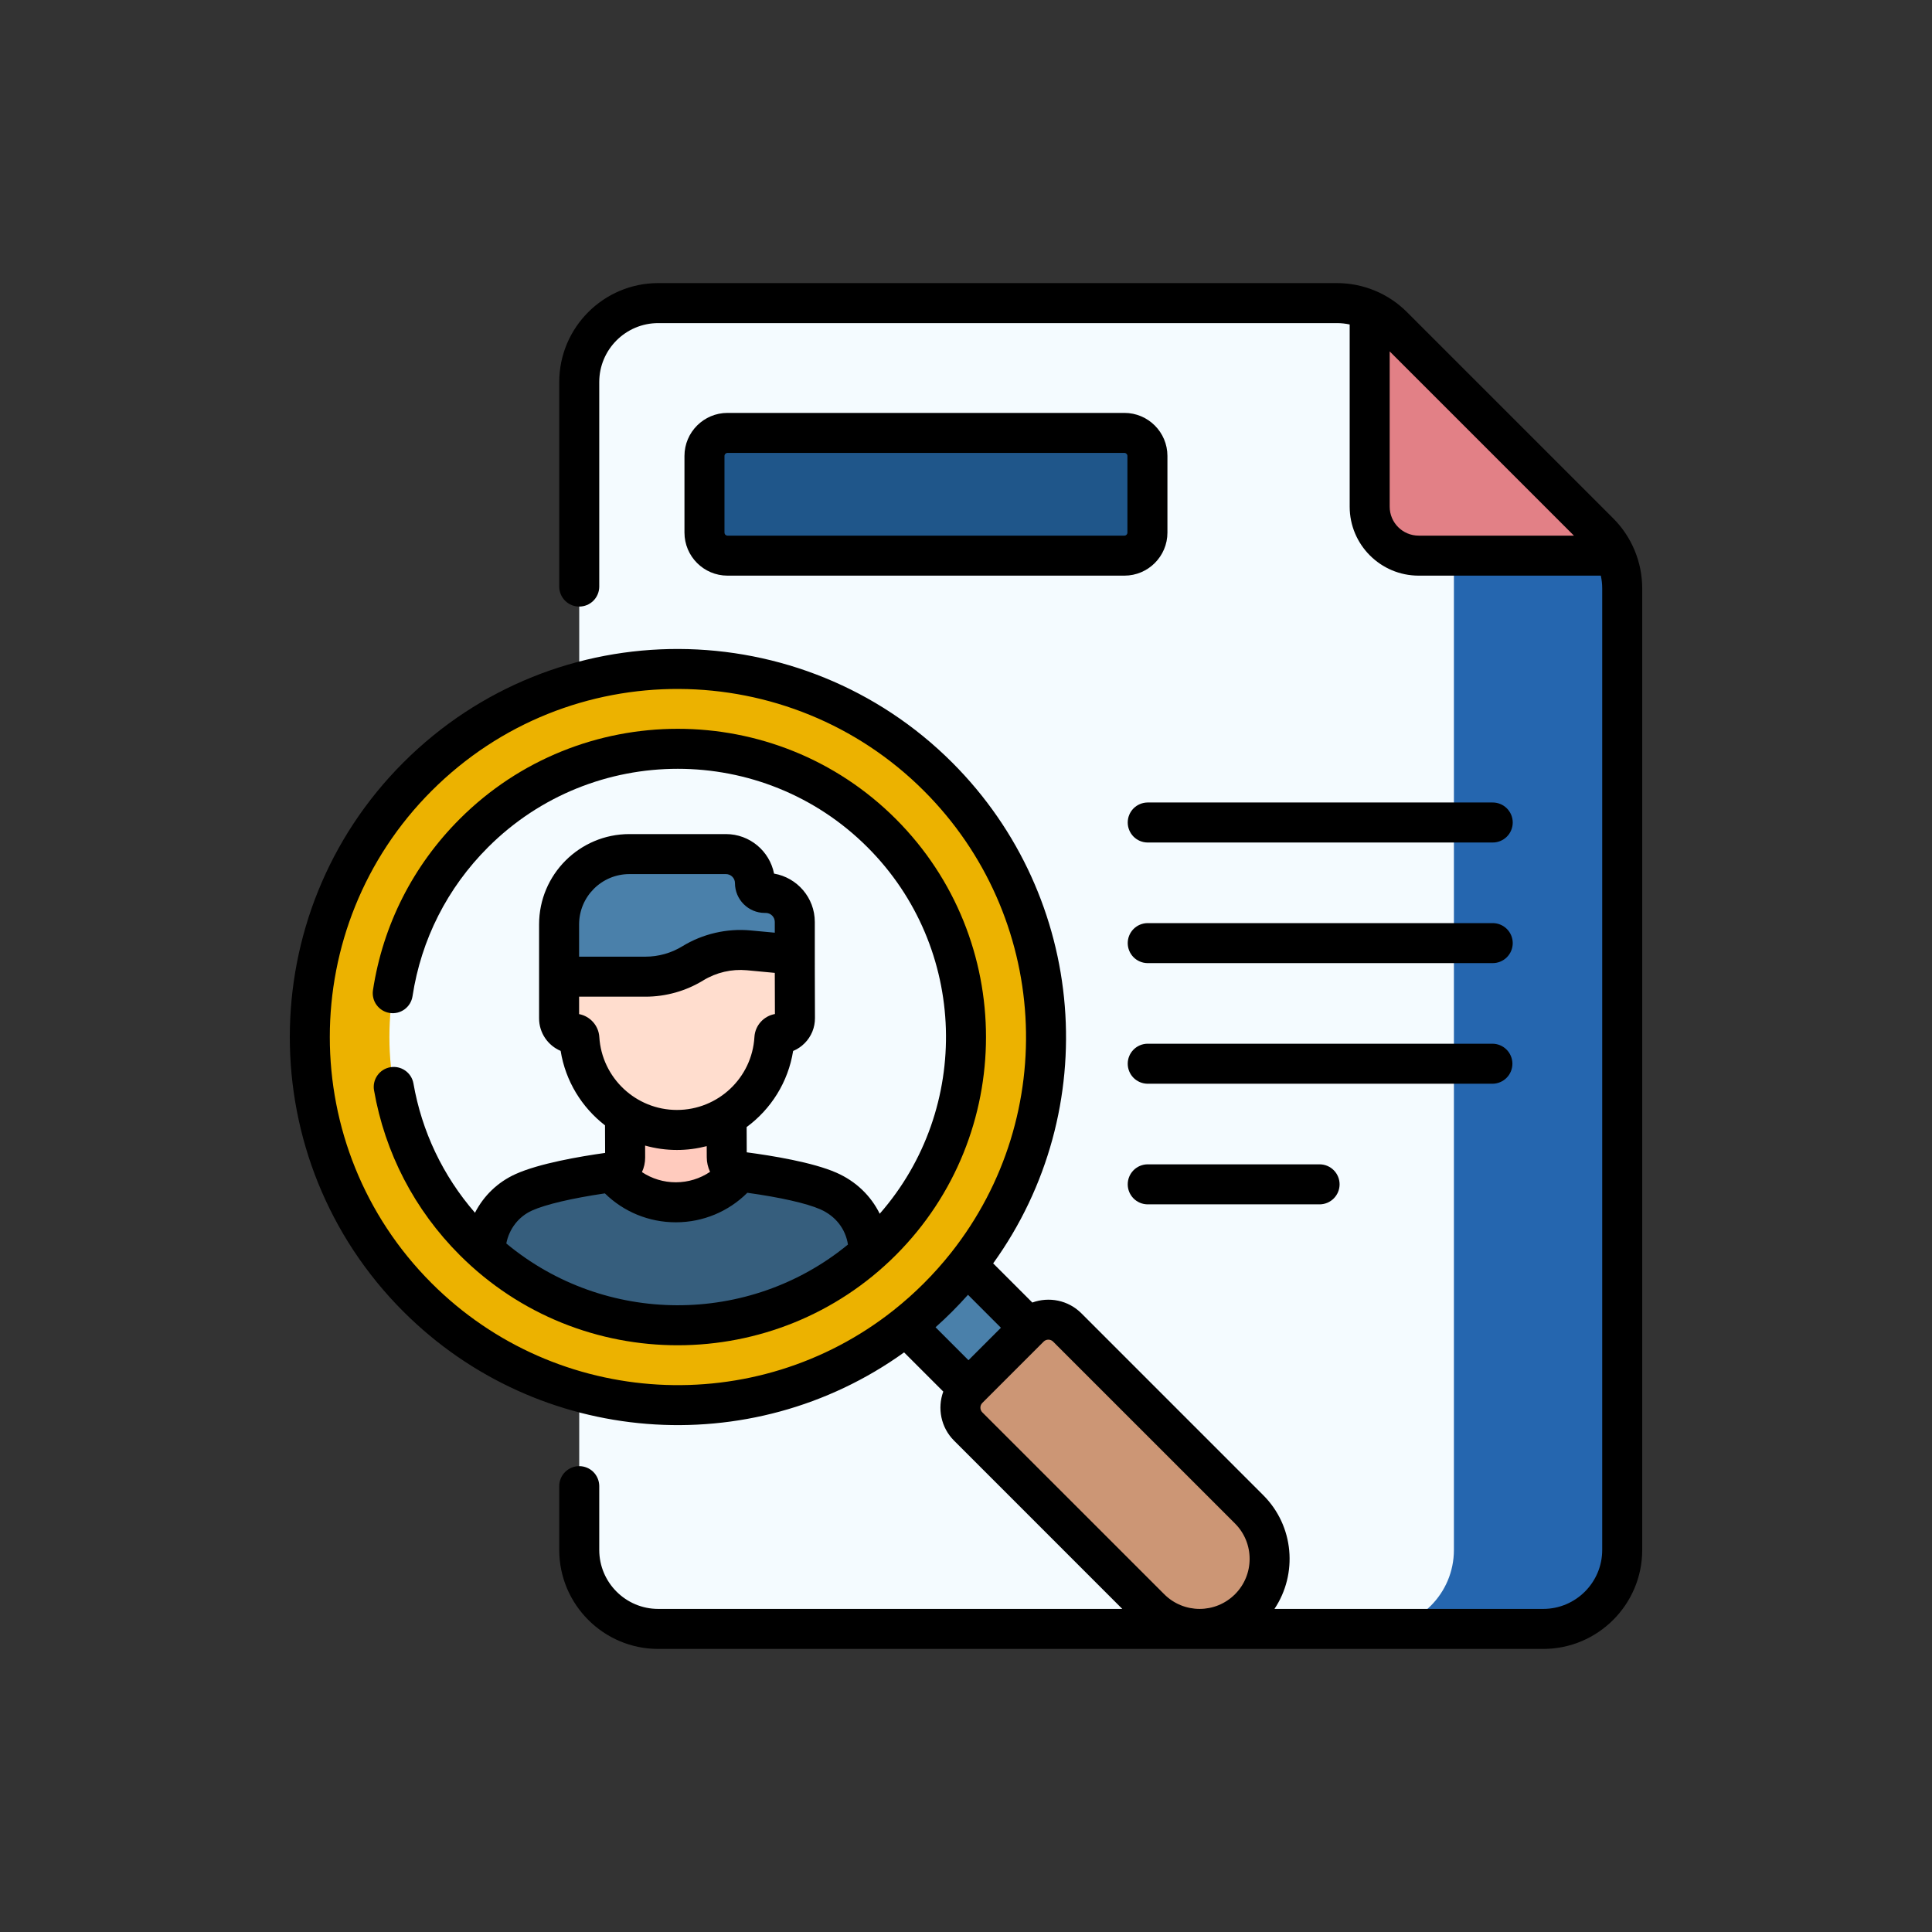
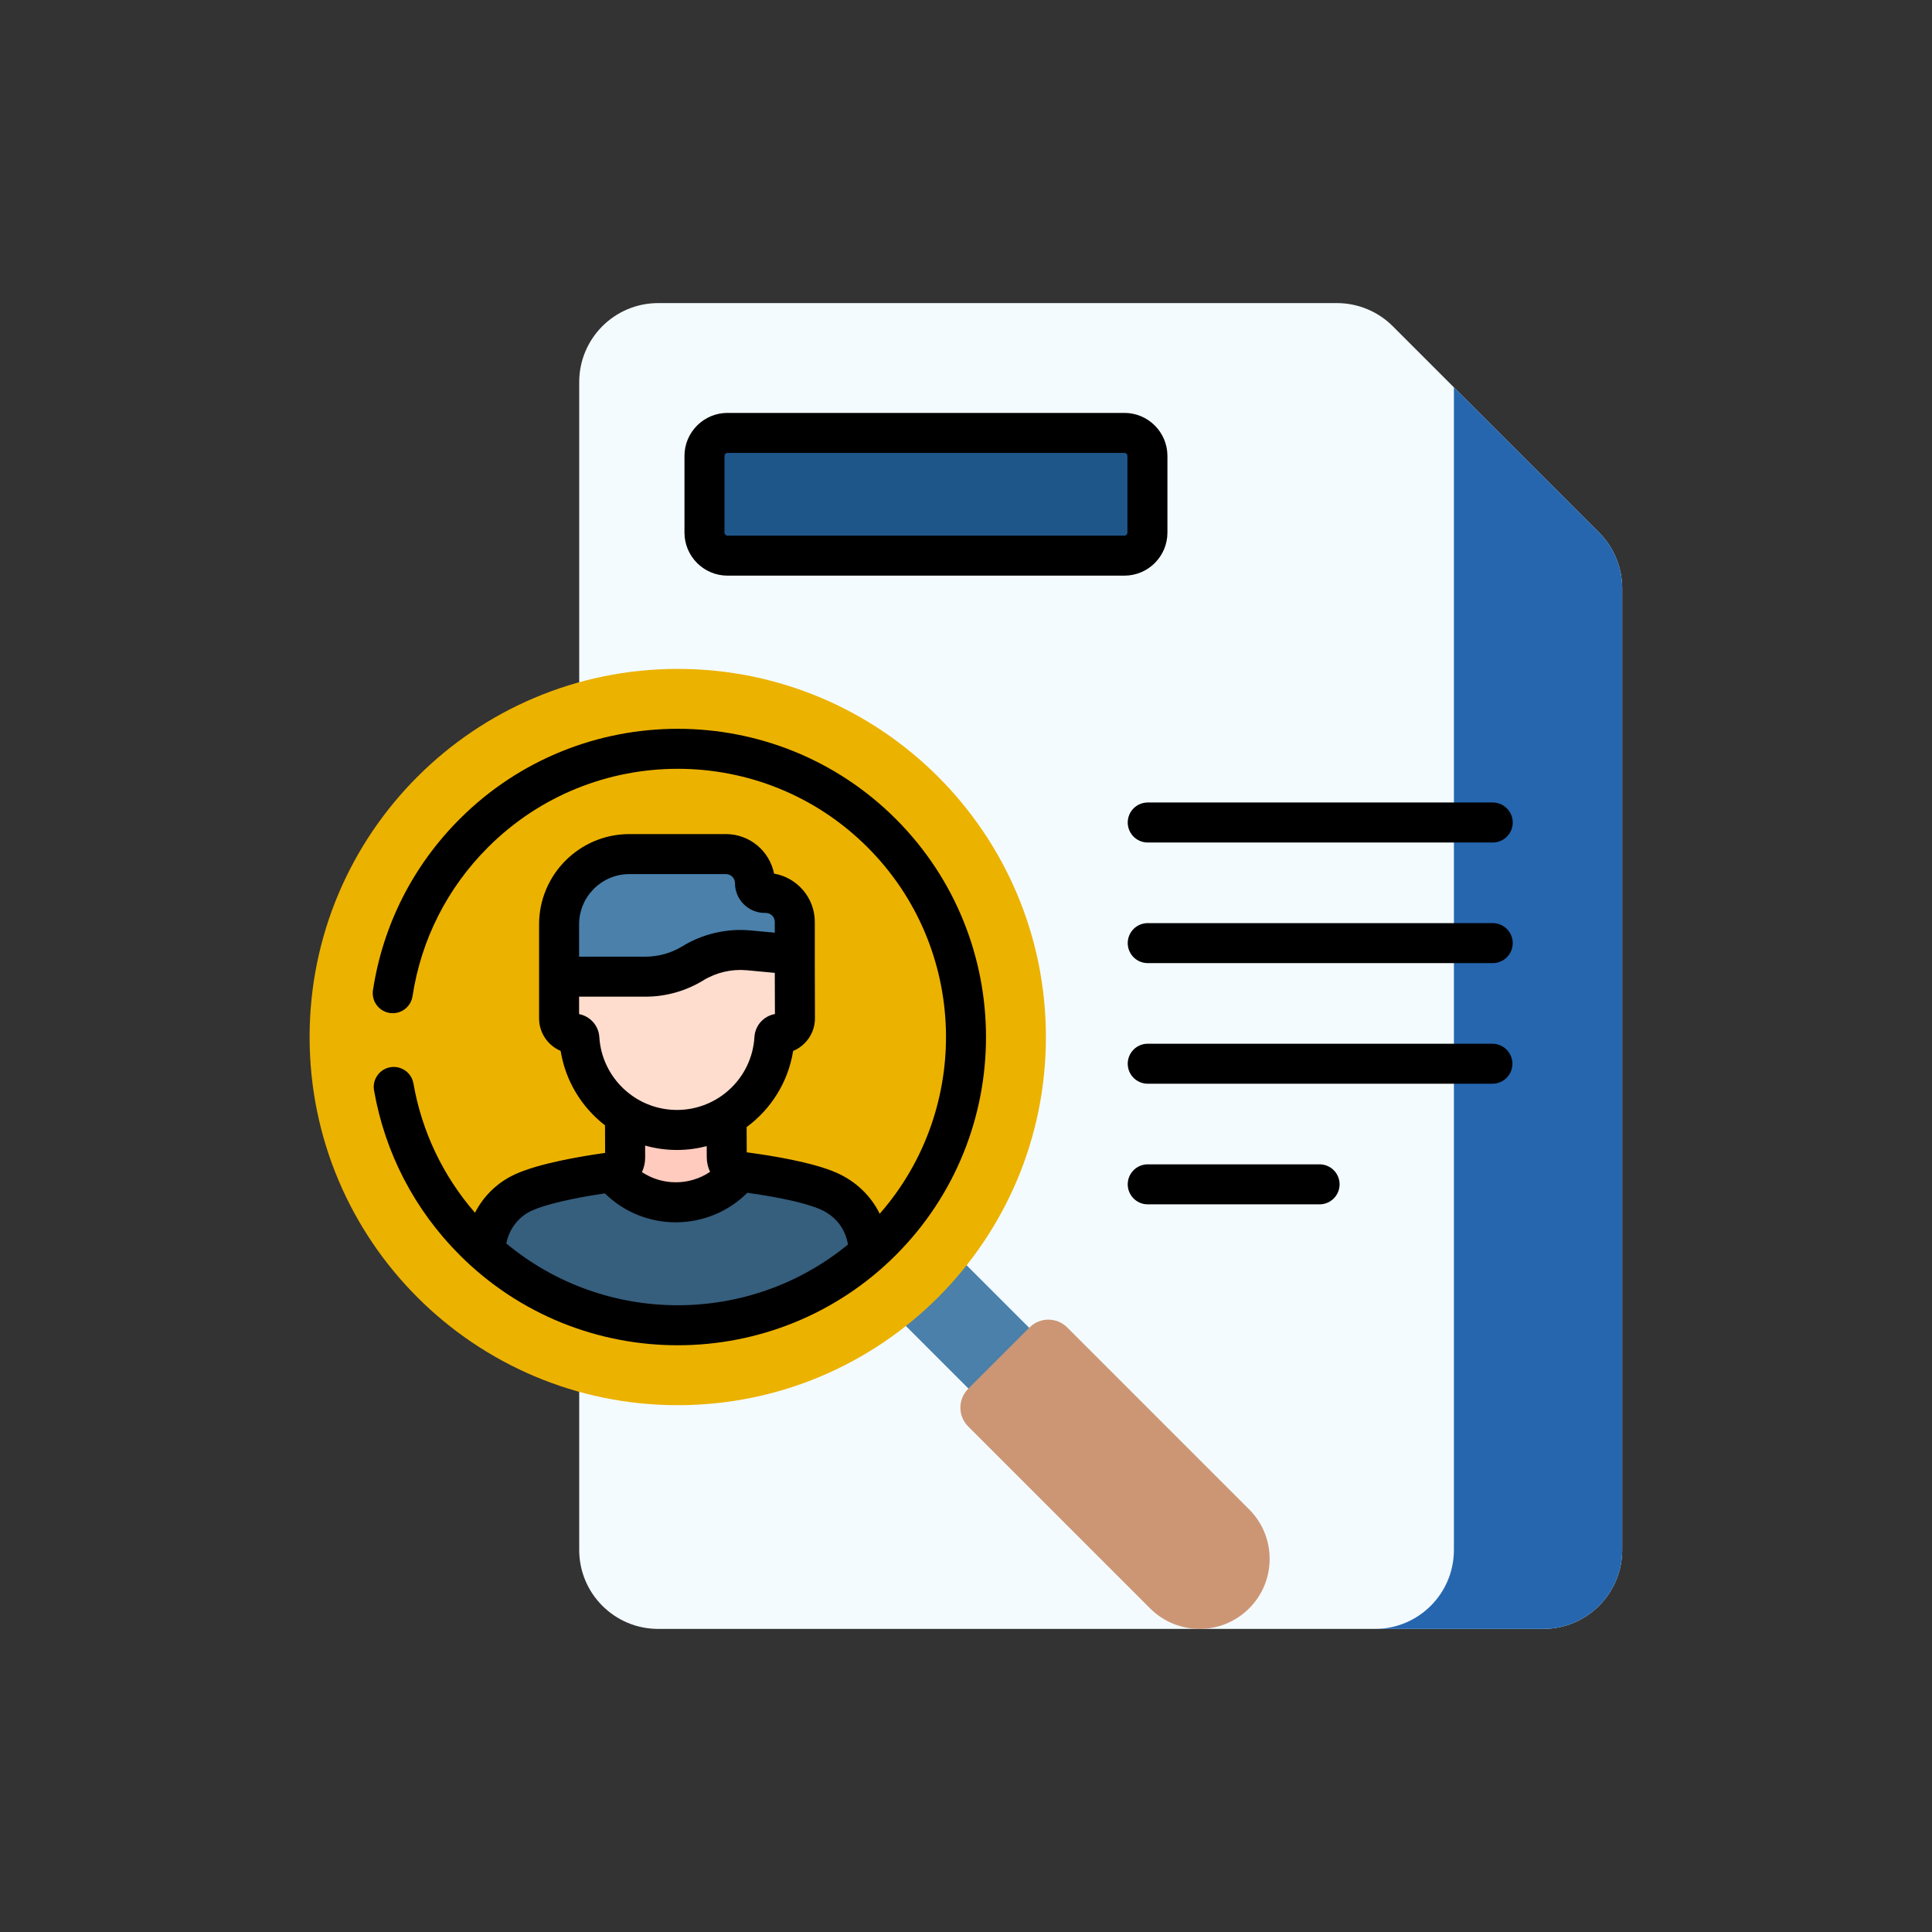
<svg xmlns="http://www.w3.org/2000/svg" width="100" height="100" viewBox="0 0 100 100" fill="none">
  <rect x="0" y="0" width="100" height="100" fill="#333333" stroke="none" />
  <path d="M69.2 15.688H34.068C31.811 15.688 29.98 17.519 29.98 19.776V80.224C29.98 82.482 31.811 84.312 34.068 84.312H79.877C82.134 84.312 83.965 82.482 83.965 80.224V30.453C83.965 29.916 83.859 29.384 83.653 28.888C83.448 28.392 83.147 27.942 82.767 27.562L72.091 16.886C71.711 16.506 71.26 16.205 70.764 16C70.269 15.794 69.737 15.688 69.2 15.688Z" fill="#F4FBFF" />
  <path d="M82.768 27.562L75.254 20.048V80.224C75.254 82.482 73.424 84.312 71.166 84.312H79.877C82.135 84.312 83.965 82.482 83.965 80.224V30.453C83.965 29.369 83.535 28.329 82.768 27.562Z" fill="#2566AF" />
-   <path d="M82.768 27.562L72.092 16.886C71.746 16.54 71.34 16.258 70.894 16.056V26.225C70.894 27.625 72.029 28.76 73.429 28.76H83.598C83.396 28.314 83.115 27.908 82.768 27.562Z" fill="#E28086" />
  <path d="M44.887 66.633L48.031 63.489L54.616 70.074L51.472 73.218L44.887 66.633Z" fill="#4A80AA" />
  <path d="M64.655 78.124L55.24 68.709C54.701 68.169 53.826 68.169 53.287 68.709L50.114 71.882C49.574 72.421 49.574 73.296 50.114 73.836L59.528 83.25C60.944 84.666 63.239 84.666 64.655 83.25C66.071 81.835 66.071 79.539 64.655 78.124Z" fill="#CC9675" />
  <path d="M35.081 72.732C45.604 72.732 54.136 64.201 54.136 53.677C54.136 43.153 45.604 34.622 35.081 34.622C24.557 34.622 16.025 43.153 16.025 53.677C16.025 64.201 24.557 72.732 35.081 72.732Z" fill="#ECB200" />
-   <path d="M35.082 68.602C43.325 68.602 50.008 61.92 50.008 53.677C50.008 45.433 43.325 38.751 35.082 38.751C26.839 38.751 20.156 45.433 20.156 53.677C20.156 61.92 26.839 68.602 35.082 68.602Z" fill="#F4FBFF" />
  <path d="M38.277 60.64C38.095 60.617 37.928 60.529 37.807 60.392C37.685 60.256 37.618 60.079 37.617 59.897L37.603 56.454L32.343 56.476L32.357 59.919C32.358 60.102 32.292 60.279 32.172 60.416C32.052 60.554 31.886 60.644 31.704 60.668C31.704 60.668 30.733 63.987 35.004 63.969C39.276 63.951 38.277 60.64 38.277 60.64Z" fill="#FFCBBE" />
  <path d="M42.875 61.646C41.67 61.116 39.395 60.78 38.275 60.64L38.268 60.648C36.588 62.75 33.395 62.759 31.703 60.667C30.584 60.817 28.312 61.172 27.111 61.713C25.863 62.275 25.145 63.503 25.119 64.792C30.749 69.846 39.295 69.872 44.955 64.869C44.977 63.442 44.184 62.223 42.875 61.646Z" fill="#365E7D" />
  <path d="M39.077 45.71C39.077 44.88 38.404 44.207 37.574 44.207H32.575C30.566 44.207 28.938 45.836 28.938 47.845V50.552L30.18 51.505H39.895L41.138 49.413V47.72C41.138 46.89 40.465 46.217 39.635 46.217H39.584C39.518 46.217 39.452 46.204 39.39 46.179C39.328 46.153 39.273 46.116 39.225 46.069C39.178 46.021 39.141 45.965 39.115 45.904C39.09 45.842 39.077 45.776 39.077 45.71Z" fill="#4A80AA" />
  <path d="M41.138 49.413L38.754 49.19C37.742 49.095 36.727 49.33 35.861 49.861C35.122 50.313 34.273 50.553 33.407 50.553H28.938V52.711C28.938 52.921 29.021 53.122 29.169 53.271C29.318 53.419 29.519 53.502 29.729 53.502C29.864 53.502 29.979 53.607 29.987 53.743C30.151 56.39 32.349 58.486 35.037 58.486C37.728 58.486 39.928 56.386 40.082 53.736C40.086 53.672 40.114 53.613 40.161 53.57C40.207 53.526 40.268 53.502 40.332 53.502H40.345C40.789 53.502 41.148 53.142 41.145 52.699C41.138 51.508 41.138 49.413 41.138 49.413Z" fill="#FFDDCE" />
  <path d="M58.198 28.76H37.654C37.339 28.76 37.035 28.634 36.812 28.411C36.588 28.187 36.463 27.884 36.463 27.568V23.599C36.463 23.283 36.588 22.98 36.812 22.757C37.035 22.533 37.339 22.408 37.654 22.408H58.198C58.514 22.408 58.818 22.533 59.041 22.757C59.264 22.98 59.39 23.283 59.39 23.599V27.568C59.39 27.724 59.359 27.88 59.299 28.024C59.239 28.169 59.152 28.3 59.041 28.411C58.93 28.521 58.799 28.609 58.654 28.669C58.51 28.729 58.355 28.76 58.198 28.76Z" fill="#1F568A" />
  <path d="M77.246 41.537H59.39C59.118 41.542 58.859 41.653 58.668 41.846C58.478 42.04 58.371 42.301 58.371 42.573C58.371 42.844 58.478 43.105 58.668 43.299C58.859 43.493 59.118 43.604 59.39 43.608H77.246C77.383 43.61 77.52 43.585 77.648 43.534C77.775 43.483 77.891 43.407 77.989 43.311C78.087 43.215 78.165 43.1 78.218 42.973C78.271 42.846 78.299 42.71 78.299 42.573C78.299 42.435 78.271 42.299 78.218 42.172C78.165 42.046 78.087 41.931 77.989 41.834C77.891 41.738 77.775 41.662 77.647 41.611C77.52 41.56 77.383 41.535 77.246 41.537ZM77.246 47.78H59.39C59.118 47.785 58.859 47.895 58.668 48.089C58.478 48.283 58.371 48.544 58.371 48.816C58.371 49.087 58.478 49.348 58.668 49.542C58.859 49.736 59.118 49.846 59.39 49.851H77.246C77.383 49.853 77.52 49.828 77.648 49.777C77.775 49.726 77.891 49.65 77.989 49.554C78.087 49.457 78.165 49.342 78.218 49.216C78.271 49.089 78.299 48.953 78.299 48.815C78.299 48.678 78.271 48.542 78.218 48.415C78.165 48.288 78.087 48.174 77.989 48.077C77.891 47.981 77.775 47.905 77.647 47.854C77.52 47.803 77.383 47.778 77.246 47.78ZM78.282 55.058C78.281 54.784 78.172 54.52 77.978 54.326C77.784 54.132 77.521 54.023 77.246 54.023H59.39C59.118 54.027 58.859 54.138 58.668 54.332C58.478 54.526 58.371 54.787 58.371 55.058C58.371 55.33 58.478 55.591 58.668 55.785C58.859 55.978 59.118 56.089 59.39 56.094H77.246C77.382 56.094 77.517 56.067 77.642 56.015C77.768 55.963 77.882 55.887 77.978 55.791C78.075 55.694 78.151 55.58 78.203 55.455C78.255 55.329 78.282 55.194 78.282 55.058ZM59.39 60.266C59.118 60.27 58.859 60.381 58.668 60.575C58.478 60.769 58.371 61.029 58.371 61.301C58.371 61.573 58.478 61.834 58.668 62.027C58.859 62.221 59.118 62.332 59.39 62.337H68.318C68.59 62.332 68.849 62.221 69.039 62.027C69.23 61.834 69.337 61.573 69.337 61.301C69.337 61.029 69.23 60.769 69.039 60.575C68.849 60.381 68.59 60.27 68.318 60.266H59.39Z" fill="black" />
-   <path d="M83.5 26.83L72.824 16.154C72.348 15.678 71.784 15.3 71.162 15.043C70.54 14.785 69.874 14.653 69.201 14.653L34.069 14.653C31.244 14.653 28.946 16.951 28.946 19.776V30.378C28.95 30.65 29.061 30.909 29.255 31.099C29.449 31.29 29.71 31.396 29.981 31.396C30.253 31.396 30.514 31.29 30.708 31.099C30.901 30.909 31.012 30.65 31.017 30.378V19.776C31.017 18.093 32.386 16.724 34.069 16.724H69.201C69.424 16.724 69.644 16.748 69.859 16.795V26.225C69.859 28.194 71.46 29.795 73.429 29.795H82.858C82.906 30.011 82.93 30.232 82.93 30.453V80.224C82.93 81.907 81.561 83.277 79.877 83.277H65.966C67.177 81.466 66.985 78.989 65.387 77.392L55.973 67.977C55.287 67.291 54.289 67.107 53.433 67.419L51.406 65.392C57.124 57.451 56.281 46.464 49.287 39.47C41.526 31.709 28.791 31.554 20.875 39.47C13.042 47.304 13.042 60.05 20.875 67.883C27.863 74.87 38.86 75.701 46.796 70L48.824 72.028C48.511 72.884 48.696 73.882 49.382 74.568L58.09 83.277H34.069C32.386 83.277 31.017 81.907 31.017 80.224V76.906C31.012 76.634 30.901 76.375 30.708 76.184C30.514 75.994 30.253 75.887 29.981 75.887C29.71 75.887 29.449 75.994 29.255 76.184C29.061 76.375 28.95 76.634 28.946 76.906V80.224C28.946 83.049 31.244 85.348 34.069 85.348H79.877C82.703 85.348 85.001 83.049 85.001 80.224V30.453C85 29.094 84.46 27.791 83.5 26.83ZM22.34 66.418C15.314 59.393 15.314 47.961 22.34 40.935C29.455 33.819 40.875 33.986 47.823 40.935C54.293 47.404 54.895 57.683 49.225 64.845C48.351 65.948 47.353 66.946 46.25 67.82C39.134 73.454 28.829 72.908 22.34 66.418ZM48.427 68.695C49.018 68.169 49.577 67.609 50.103 67.018L51.808 68.724L50.128 70.404L48.423 68.698C48.424 68.697 48.426 68.696 48.427 68.695ZM60.261 82.518L50.846 73.104C50.781 73.039 50.745 72.951 50.745 72.859C50.745 72.767 50.781 72.679 50.846 72.614L50.86 72.601L50.86 72.6L54.019 69.441C54.084 69.376 54.172 69.34 54.264 69.34C54.355 69.34 54.444 69.376 54.508 69.441L63.923 78.856C64.933 79.866 64.933 81.508 63.923 82.518C62.911 83.53 61.273 83.53 60.261 82.518ZM71.93 26.225V18.188L81.466 27.724H73.429C72.602 27.724 71.93 27.052 71.93 26.225Z" fill="black" />
  <path d="M58.199 21.372H37.655C36.427 21.372 35.428 22.371 35.428 23.599V27.568C35.428 28.796 36.427 29.795 37.655 29.795H58.199C59.427 29.795 60.426 28.796 60.426 27.568V23.599C60.426 22.371 59.427 21.372 58.199 21.372ZM58.355 27.568C58.355 27.654 58.285 27.724 58.199 27.724H37.655C37.614 27.724 37.574 27.707 37.544 27.678C37.515 27.649 37.499 27.609 37.499 27.568V23.599C37.499 23.513 37.569 23.443 37.655 23.443H58.199C58.285 23.443 58.355 23.513 58.355 23.599L58.355 27.568ZM46.368 64.963C52.591 58.74 52.591 48.614 46.368 42.39C40.145 36.167 30.019 36.167 23.795 42.39C21.374 44.812 19.821 47.876 19.305 51.251C19.284 51.385 19.29 51.522 19.323 51.654C19.355 51.786 19.413 51.911 19.494 52.02C19.575 52.13 19.676 52.223 19.792 52.293C19.908 52.364 20.037 52.41 20.172 52.431C20.306 52.452 20.444 52.445 20.576 52.413C20.708 52.381 20.832 52.322 20.942 52.242C21.051 52.161 21.144 52.06 21.214 51.944C21.285 51.827 21.331 51.698 21.352 51.564C21.801 48.628 23.152 45.962 25.26 43.855C30.675 38.439 39.488 38.439 44.903 43.855C50.1 49.051 50.309 57.374 45.534 62.823C45.079 61.898 44.306 61.144 43.294 60.699C42.067 60.159 39.952 59.816 38.651 59.644L38.646 58.337C39.903 57.411 40.795 56.014 41.052 54.398C41.276 54.305 41.479 54.168 41.649 53.996C41.82 53.825 41.955 53.621 42.047 53.397C42.138 53.173 42.184 52.934 42.182 52.692C42.173 51.32 42.174 49.045 42.174 47.72C42.174 46.467 41.261 45.423 40.065 45.218C39.836 44.053 38.806 43.172 37.575 43.172H32.576C29.999 43.172 27.903 45.268 27.903 47.845V52.711C27.903 53.467 28.364 54.117 29.019 54.394C29.27 55.961 30.118 57.322 31.315 58.248L31.321 59.675C30.022 59.857 27.91 60.218 26.688 60.769C25.758 61.188 25.032 61.898 24.585 62.772C22.929 60.866 21.833 58.569 21.398 56.071C21.348 55.803 21.195 55.565 20.971 55.41C20.747 55.254 20.471 55.193 20.203 55.24C19.934 55.286 19.695 55.437 19.537 55.659C19.378 55.881 19.314 56.157 19.358 56.425C19.923 59.672 21.457 62.624 23.796 64.963C30.046 71.214 40.172 71.159 46.368 64.963ZM32.576 45.243H37.575C37.699 45.243 37.818 45.292 37.905 45.38C37.993 45.468 38.042 45.586 38.042 45.71C38.042 46.561 38.734 47.253 39.585 47.253H39.636C39.76 47.253 39.879 47.303 39.966 47.39C40.054 47.478 40.103 47.596 40.103 47.72V48.276L38.851 48.159C37.625 48.044 36.371 48.335 35.321 48.978C34.745 49.331 34.083 49.517 33.407 49.517H29.974V47.846C29.974 46.41 31.141 45.243 32.576 45.243ZM29.974 52.49V51.588H33.407C34.465 51.588 35.501 51.296 36.402 50.744C37.078 50.332 37.869 50.148 38.658 50.22L40.103 50.356C40.104 50.994 40.106 51.835 40.11 52.486C39.533 52.588 39.084 53.074 39.049 53.675C38.926 55.793 37.164 57.451 35.038 57.451C32.917 57.451 31.152 55.794 31.021 53.678C30.984 53.082 30.543 52.599 29.974 52.49ZM35.038 59.522C35.57 59.522 36.086 59.452 36.579 59.324L36.582 59.901C36.583 60.169 36.644 60.424 36.753 60.654C36.232 61.006 35.618 61.194 34.989 61.195H34.979C34.356 61.196 33.747 61.013 33.227 60.668C33.337 60.432 33.394 60.175 33.393 59.914L33.391 59.295C33.927 59.446 34.481 59.522 35.038 59.522ZM26.206 64.361C26.356 63.603 26.84 62.972 27.538 62.657C28.242 62.34 29.599 62.022 31.308 61.769C32.284 62.727 33.591 63.266 34.979 63.266H34.995C36.393 63.262 37.707 62.711 38.682 61.738C40.393 61.976 41.752 62.283 42.459 62.594C43.252 62.943 43.764 63.608 43.89 64.417C38.765 68.626 31.31 68.607 26.206 64.361Z" fill="black" />
</svg>